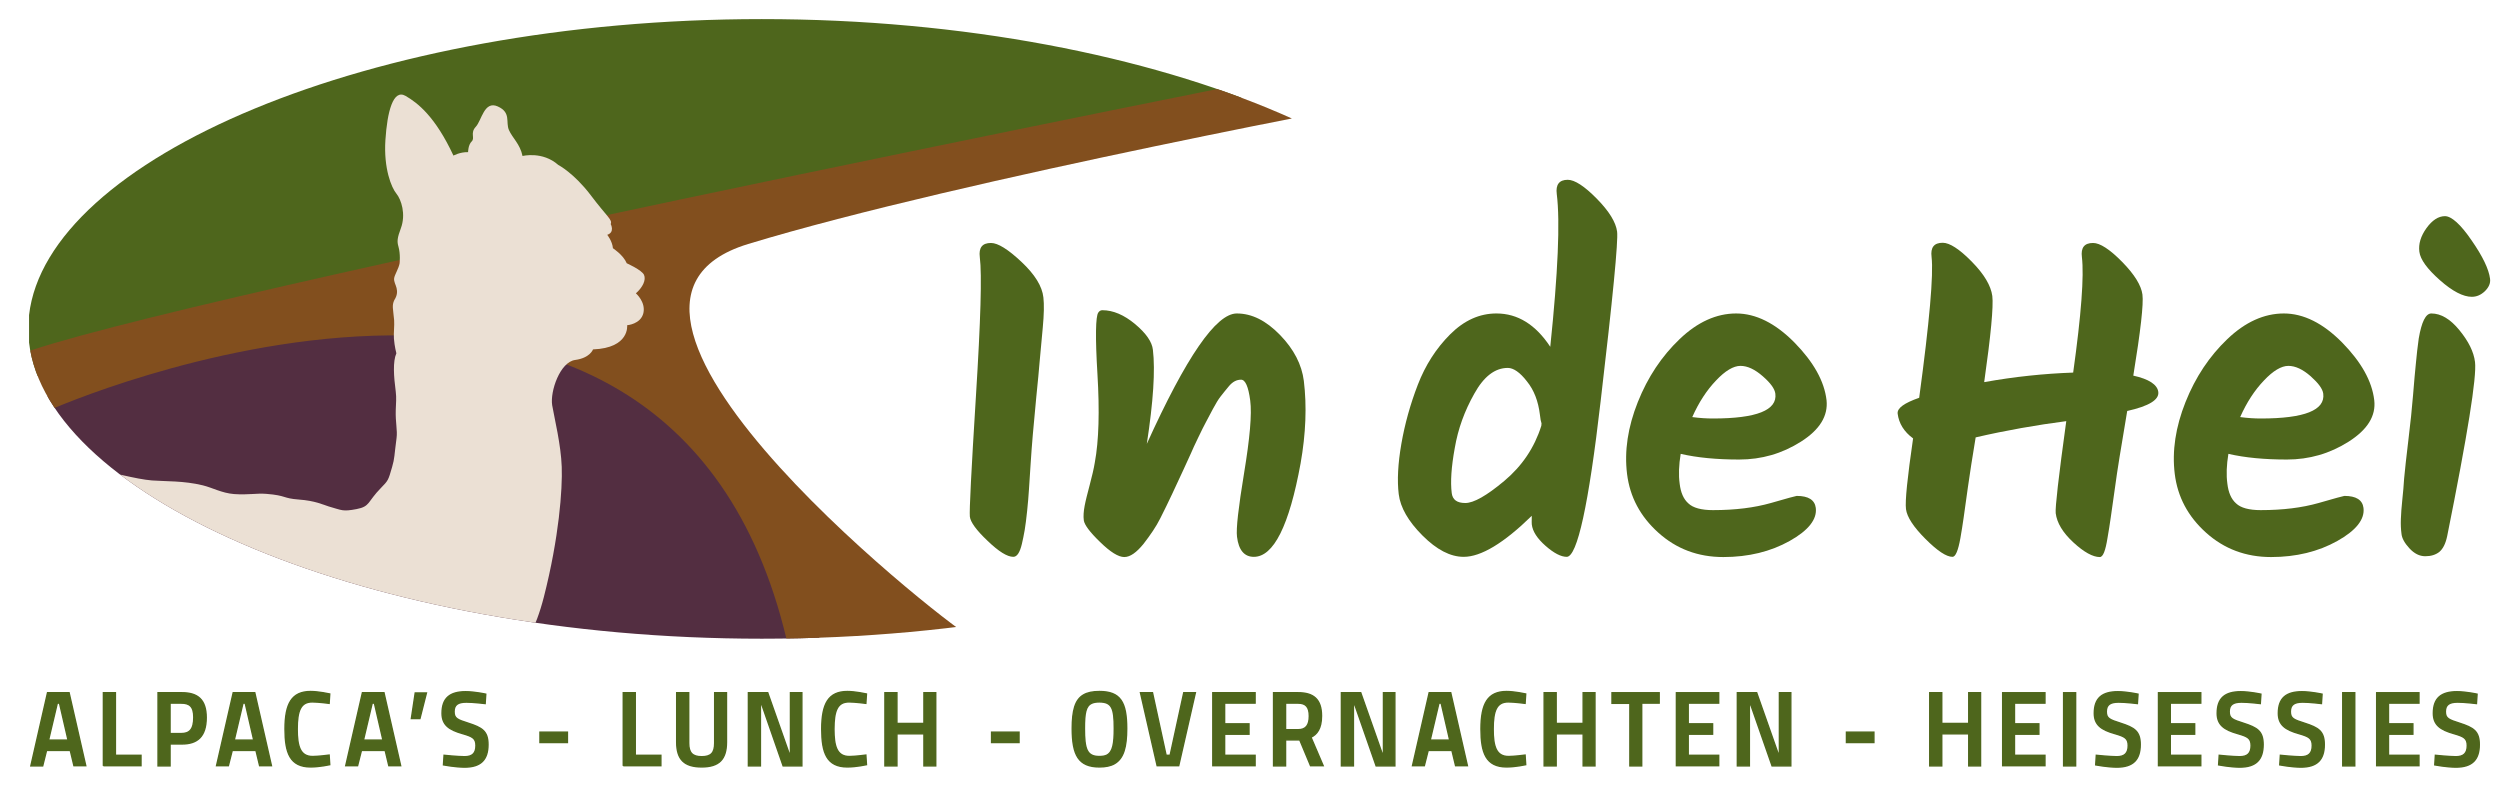
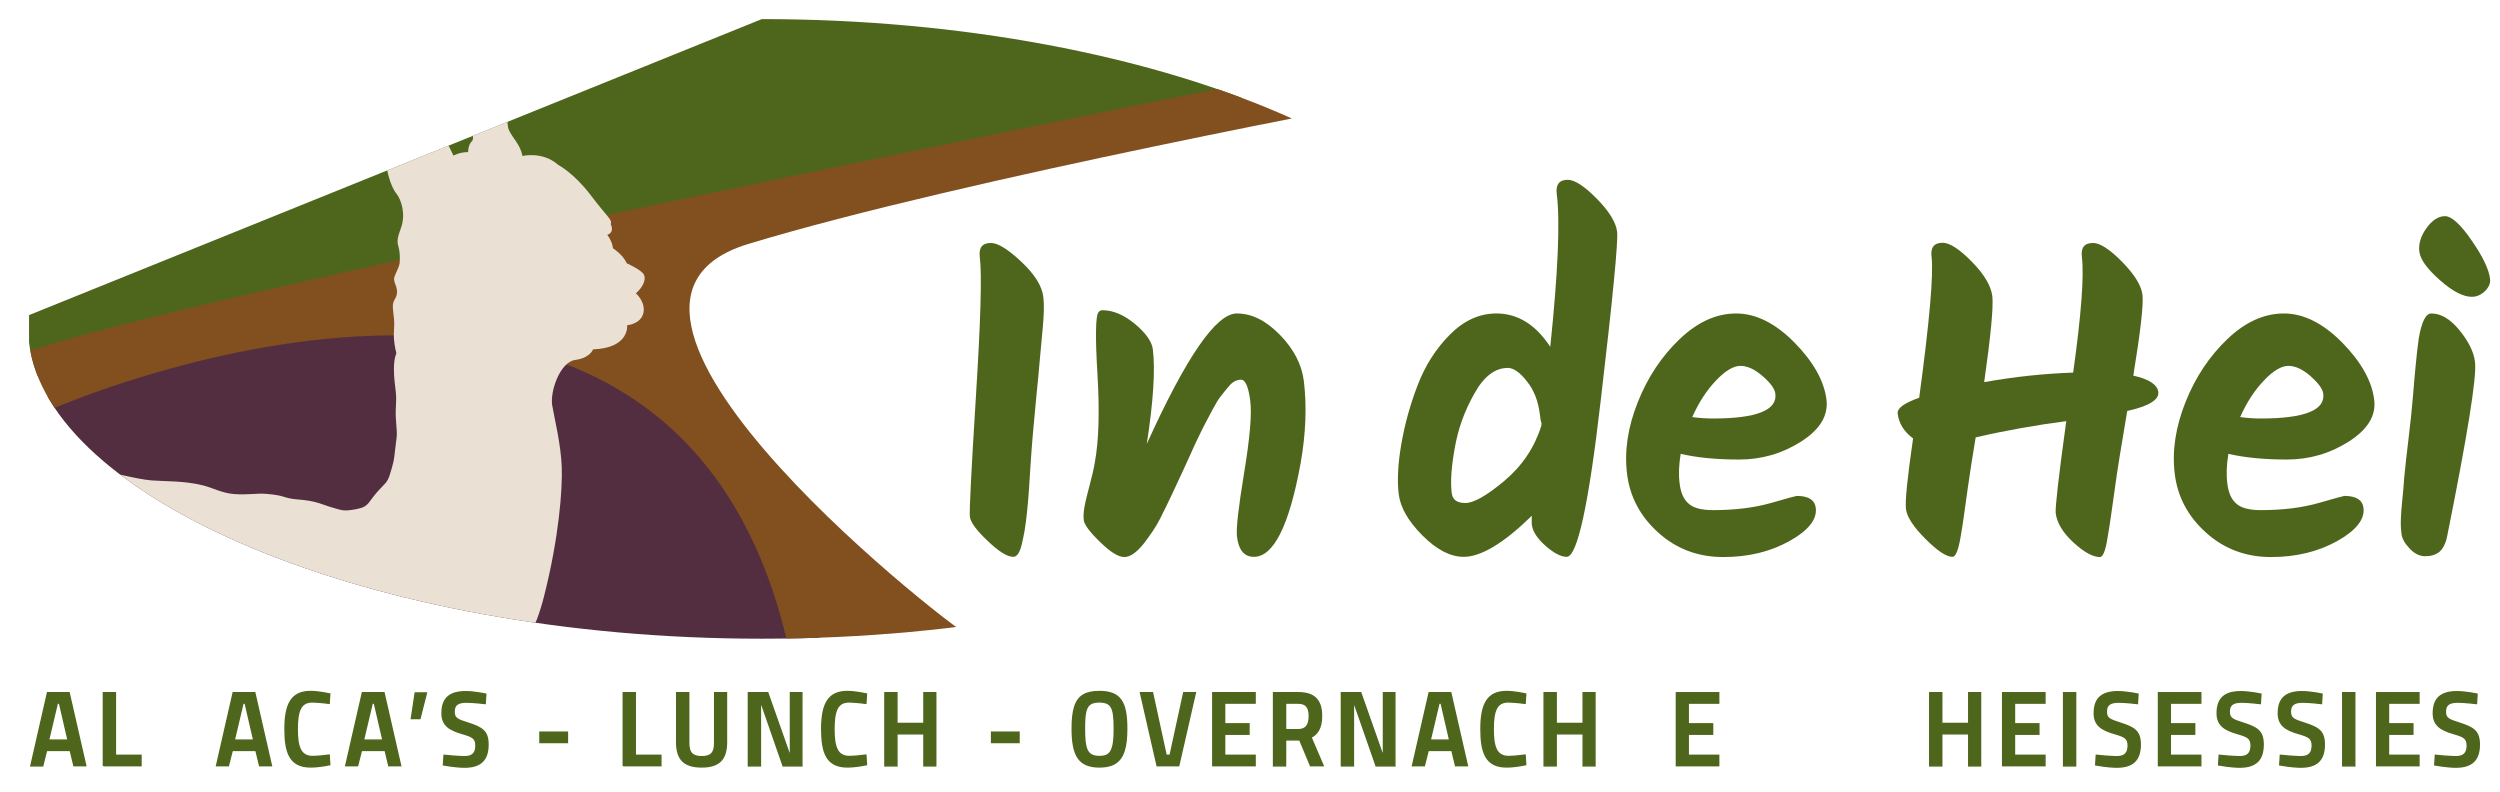
<svg xmlns="http://www.w3.org/2000/svg" xmlns:xlink="http://www.w3.org/1999/xlink" id="Laag_1" x="0px" y="0px" viewBox="0 0 1230.6 389.8" xml:space="preserve">
  <g>
    <path fill="#4E661C" stroke="#4E661C" stroke-width="0.709" stroke-miterlimit="10" d="M23.4,341H34l8.2,35.9h-5.8l-1.8-7.5H22.9  L21,377h-5.8L23.4,341z M23.9,364.3h9.6l-4.2-18.2h-1.1L23.9,364.3z" />
    <path fill="#4E661C" stroke="#4E661C" stroke-width="0.709" stroke-miterlimit="10" d="M50.9,377V341h5.9v30.8h12.6v5.1H50.9z" />
-     <path fill="#4E661C" stroke="#4E661C" stroke-width="0.709" stroke-miterlimit="10" d="M83.7,366.2V377h-5.9V341h11.8  c7.7,0,11.9,3.4,11.9,12.2c0,9.5-4.5,13-11.9,13H83.7z M89.2,361.1c4,0,6.2-1.9,6.2-8c0-5.5-2.2-7-6.2-7h-5.5v15H89.2z" />
    <path fill="#4E661C" stroke="#4E661C" stroke-width="0.709" stroke-miterlimit="10" d="M114.8,341h10.6l8.2,35.9h-5.8l-1.8-7.5  h-11.7l-1.9,7.5h-5.8L114.8,341z M115.3,364.3h9.6l-4.2-18.2h-1.1L115.3,364.3z" />
    <path fill="#4E661C" stroke="#4E661C" stroke-width="0.709" stroke-miterlimit="10" d="M162.3,376.4c0,0-5,1.1-9.4,1.1  c-10.1,0-12.6-6.9-12.6-18.6c0-12.5,3.3-18.5,12.6-18.5c4,0,9.4,1.2,9.4,1.2l-0.3,4.6c0,0-5.2-0.7-8.3-0.7c-5.7,0-7.4,4.3-7.4,13.4  c0,8.4,1.4,13.5,7.6,13.5c2.8,0,8.1-0.7,8.1-0.7L162.3,376.4z" />
    <path fill="#4E661C" stroke="#4E661C" stroke-width="0.709" stroke-miterlimit="10" d="M178.4,341H189l8.2,35.9h-5.8l-1.8-7.5  h-11.7l-1.9,7.5h-5.8L178.4,341z M178.9,364.3h9.6l-4.2-18.2h-1.1L178.9,364.3z" />
    <path fill="#4E661C" stroke="#4E661C" stroke-width="0.709" stroke-miterlimit="10" d="M202.5,353.7l1.9-12.6h5.5l-3.2,12.6H202.5  z" />
    <path fill="#4E661C" stroke="#4E661C" stroke-width="0.709" stroke-miterlimit="10" d="M238.8,346.3c0,0-5.9-0.7-9.2-0.7  c-4.2,0-6.1,1.3-6.1,4.7c0,3.4,1.7,4,7,5.7c6.8,2.2,9.7,3.9,9.7,10.5c0,7.5-3.6,11.1-11.5,11.1c-4.5,0-10.4-1.1-10.4-1.1l0.3-4.7  c0,0,6.8,0.7,10.1,0.7c3.8,0,5.6-1.7,5.6-5.5c0-3.7-1.8-4.5-6.6-5.9c-6.8-1.9-10.1-4.4-10.1-10c0-7.4,3.8-10.6,11.6-10.6  c4.5,0,9.9,1.2,9.9,1.2L238.8,346.3z" />
    <path fill="#4E661C" stroke="#4E661C" stroke-width="0.709" stroke-miterlimit="10" d="M265.8,360.4h13.5v5.1h-13.5V360.4z" />
    <path fill="#4E661C" stroke="#4E661C" stroke-width="0.709" stroke-miterlimit="10" d="M306.8,377V341h5.9v30.8h12.6v5.1H306.8z" />
    <path fill="#4E661C" stroke="#4E661C" stroke-width="0.709" stroke-miterlimit="10" d="M339,365.8c0,4.7,1.8,6.7,6.4,6.7  c4.6,0,6.4-1.9,6.4-6.7V341h5.8v24.3c0,8.5-3.7,12.2-12.2,12.2c-8.6,0-12.3-3.7-12.3-12.2V341h5.9V365.8z" />
    <path fill="#4E661C" stroke="#4E661C" stroke-width="0.709" stroke-miterlimit="10" d="M368.4,341h9.5l10.5,29.8h0.7V341h5.6V377  h-9.2L375,346.8h-0.7V377h-5.9V341z" />
    <path fill="#4E661C" stroke="#4E661C" stroke-width="0.709" stroke-miterlimit="10" d="M426.5,376.4c0,0-5,1.1-9.4,1.1  c-10.1,0-12.6-6.9-12.6-18.6c0-12.5,3.3-18.5,12.6-18.5c4,0,9.4,1.2,9.4,1.2l-0.3,4.6c0,0-5.2-0.7-8.3-0.7c-5.7,0-7.4,4.3-7.4,13.4  c0,8.4,1.4,13.5,7.6,13.5c2.8,0,8.1-0.7,8.1-0.7L426.5,376.4z" />
    <path fill="#4E661C" stroke="#4E661C" stroke-width="0.709" stroke-miterlimit="10" d="M454.8,361.2h-13.3V377h-5.9V341h5.9v15.1  h13.3V341h5.8V377h-5.8V361.2z" />
    <path fill="#4E661C" stroke="#4E661C" stroke-width="0.709" stroke-miterlimit="10" d="M488.1,360.4h13.5v5.1h-13.5V360.4z" />
    <path fill="#4E661C" stroke="#4E661C" stroke-width="0.709" stroke-miterlimit="10" d="M527.8,358.6c0-8.8,1.4-14.1,5.5-16.5  c2-1.2,4.6-1.7,7.9-1.7c10.3,0,13.4,5.2,13.4,18.2c0,9.1-1.5,14.7-6,17.3c-1.9,1.1-4.4,1.6-7.4,1.6  C530.9,377.5,527.8,371.7,527.8,358.6z M544.9,371.7c2.9-1.6,3.6-5.6,3.6-13.1c0-10-1.1-13.1-7.4-13.1c-1.5,0-2.7,0.2-3.6,0.6  c-3.1,1.3-3.7,4.9-3.7,12.5c0,10,1.1,13.8,7.3,13.8C542.7,372.4,543.9,372.2,544.9,371.7z" />
    <path fill="#4E661C" stroke="#4E661C" stroke-width="0.709" stroke-miterlimit="10" d="M588.4,341l-8.2,35.9h-10.6l-8.2-35.9h5.9  l6.7,30.8h2l6.7-30.8H588.4z" />
    <path fill="#4E661C" stroke="#4E661C" stroke-width="0.709" stroke-miterlimit="10" d="M597,341h20.8v5.1h-15v10.2h12v5.1h-12  v10.4h15v5.1H597V341z" />
    <path fill="#4E661C" stroke="#4E661C" stroke-width="0.709" stroke-miterlimit="10" d="M639.8,364.2h-7V377h-5.9V341H639  c7.4,0,11.5,3.1,11.5,11.4c0,6.3-2.3,9.1-5.2,10.5l6,14h-6.2L639.8,364.2z M639,346.1h-6.2v13.1h6.2c3.8,0,5.5-2.2,5.5-6.7  C644.5,348,642.8,346.1,639,346.1z" />
    <path fill="#4E661C" stroke="#4E661C" stroke-width="0.709" stroke-miterlimit="10" d="M660.3,341h9.5l10.5,29.8h0.7V341h5.6V377  h-9.2l-10.5-30.1h-0.7V377h-5.9V341z" />
    <path fill="#4E661C" stroke="#4E661C" stroke-width="0.709" stroke-miterlimit="10" d="M703.5,341h10.6l8.2,35.9h-5.8l-1.8-7.5  H703l-1.9,7.5h-5.8L703.5,341z M704,364.3h9.6l-4.2-18.2h-1.1L704,364.3z" />
    <path fill="#4E661C" stroke="#4E661C" stroke-width="0.709" stroke-miterlimit="10" d="M751,376.4c0,0-5,1.1-9.4,1.1  c-10.1,0-12.6-6.9-12.6-18.6c0-12.5,3.3-18.5,12.6-18.5c4,0,9.4,1.2,9.4,1.2l-0.3,4.6c0,0-5.2-0.7-8.3-0.7c-5.7,0-7.4,4.3-7.4,13.4  c0,8.4,1.4,13.5,7.6,13.5c2.8,0,8.1-0.7,8.1-0.7L751,376.4z" />
    <path fill="#4E661C" stroke="#4E661C" stroke-width="0.709" stroke-miterlimit="10" d="M779.3,361.2H766V377h-5.9V341h5.9v15.1  h13.3V341h5.8V377h-5.8V361.2z" />
-     <path fill="#4E661C" stroke="#4E661C" stroke-width="0.709" stroke-miterlimit="10" d="M793.6,341h23.1v5.1h-8.6V377h-5.8v-30.8  h-8.8V341z" />
    <path fill="#4E661C" stroke="#4E661C" stroke-width="0.709" stroke-miterlimit="10" d="M825.2,341h20.8v5.1h-15v10.2h12v5.1h-12  v10.4h15v5.1h-20.8V341z" />
-     <path fill="#4E661C" stroke="#4E661C" stroke-width="0.709" stroke-miterlimit="10" d="M855.2,341h9.5l10.5,29.8h0.7V341h5.6V377  h-9.2l-10.5-30.1h-0.7V377h-5.9V341z" />
-     <path fill="#4E661C" stroke="#4E661C" stroke-width="0.709" stroke-miterlimit="10" d="M908.9,360.4h13.5v5.1h-13.5V360.4z" />
    <path fill="#4E661C" stroke="#4E661C" stroke-width="0.709" stroke-miterlimit="10" d="M969.1,361.2h-13.3V377h-5.9V341h5.9v15.1  h13.3V341h5.8V377h-5.8V361.2z" />
    <path fill="#4E661C" stroke="#4E661C" stroke-width="0.709" stroke-miterlimit="10" d="M985.8,341h20.8v5.1h-15v10.2h12v5.1h-12  v10.4h15v5.1h-20.8V341z" />
    <path fill="#4E661C" stroke="#4E661C" stroke-width="0.709" stroke-miterlimit="10" d="M1015.8,341h5.9V377h-5.9V341z" />
    <path fill="#4E661C" stroke="#4E661C" stroke-width="0.709" stroke-miterlimit="10" d="M1052.1,346.3c0,0-5.9-0.7-9.2-0.7  c-4.2,0-6.1,1.3-6.1,4.7c0,3.4,1.7,4,7,5.7c6.8,2.2,9.7,3.9,9.7,10.5c0,7.5-3.6,11.1-11.5,11.1c-4.5,0-10.4-1.1-10.4-1.1l0.3-4.7  c0,0,6.8,0.7,10.1,0.7c3.8,0,5.6-1.7,5.6-5.5c0-3.7-1.8-4.5-6.6-5.9c-6.8-1.9-10.1-4.4-10.1-10c0-7.4,3.8-10.6,11.6-10.6  c4.5,0,9.9,1.2,9.9,1.2L1052.1,346.3z" />
    <path fill="#4E661C" stroke="#4E661C" stroke-width="0.709" stroke-miterlimit="10" d="M1062.5,341h20.8v5.1h-15v10.2h12v5.1h-12  v10.4h15v5.1h-20.8V341z" />
    <path fill="#4E661C" stroke="#4E661C" stroke-width="0.709" stroke-miterlimit="10" d="M1112.6,346.3c0,0-5.9-0.7-9.2-0.7  c-4.2,0-6.1,1.3-6.1,4.7c0,3.4,1.7,4,7,5.7c6.8,2.2,9.7,3.9,9.7,10.5c0,7.5-3.6,11.1-11.5,11.1c-4.5,0-10.4-1.1-10.4-1.1l0.3-4.7  c0,0,6.8,0.7,10.1,0.7c3.8,0,5.6-1.7,5.6-5.5c0-3.7-1.8-4.5-6.6-5.9c-6.8-1.9-10.1-4.4-10.1-10c0-7.4,3.8-10.6,11.6-10.6  c4.5,0,9.9,1.2,9.9,1.2L1112.6,346.3z" />
    <path fill="#4E661C" stroke="#4E661C" stroke-width="0.709" stroke-miterlimit="10" d="M1142.7,346.3c0,0-5.9-0.7-9.2-0.7  c-4.2,0-6.1,1.3-6.1,4.7c0,3.4,1.7,4,7,5.7c6.8,2.2,9.7,3.9,9.7,10.5c0,7.5-3.6,11.1-11.5,11.1c-4.5,0-10.4-1.1-10.4-1.1l0.3-4.7  c0,0,6.8,0.7,10.1,0.7c3.8,0,5.6-1.7,5.6-5.5c0-3.7-1.8-4.5-6.6-5.9c-6.8-1.9-10.1-4.4-10.1-10c0-7.4,3.8-10.6,11.6-10.6  c4.5,0,9.9,1.2,9.9,1.2L1142.7,346.3z" />
    <path fill="#4E661C" stroke="#4E661C" stroke-width="0.709" stroke-miterlimit="10" d="M1153.2,341h5.9V377h-5.9V341z" />
    <path fill="#4E661C" stroke="#4E661C" stroke-width="0.709" stroke-miterlimit="10" d="M1169.9,341h20.8v5.1h-15v10.2h12v5.1h-12  v10.4h15v5.1h-20.8V341z" />
    <path fill="#4E661C" stroke="#4E661C" stroke-width="0.709" stroke-miterlimit="10" d="M1219,346.3c0,0-5.9-0.7-9.2-0.7  c-4.2,0-6.1,1.3-6.1,4.7c0,3.4,1.7,4,7,5.7c6.8,2.2,9.7,3.9,9.7,10.5c0,7.5-3.6,11.1-11.5,11.1c-4.5,0-10.4-1.1-10.4-1.1l0.3-4.7  c0,0,6.8,0.7,10.1,0.7c3.8,0,5.6-1.7,5.6-5.5c0-3.7-1.8-4.5-6.6-5.9c-6.8-1.9-10.1-4.4-10.1-10c0-7.4,3.8-10.6,11.6-10.6  c4.5,0,9.9,1.2,9.9,1.2L1219,346.3z" />
  </g>
  <g>
    <path fill="#4E661C" d="M482.3,126.6c-0.6-4.7,1.2-7,5.5-7c3.4,0,8.4,3.1,15,9.3c6.6,6.2,10.2,12,10.8,17.5  c0.4,3.4,0.3,8.4-0.3,14.8c-0.6,6.4-1.1,11.9-1.5,16.3c-0.4,4.5-0.9,10.5-1.7,18c-0.7,7.5-1.3,13.7-1.7,18.4  c-0.4,4.8-0.8,9.7-1.1,14.7c-0.3,5-0.6,9.1-0.8,12.3c-0.2,3.2-0.5,6.7-0.9,10.6c-0.4,3.8-0.8,7-1.2,9.4c-0.4,2.4-0.9,4.7-1.4,6.9  c-1,4.2-2.4,6.3-4.2,6.3c-3,0-7.2-2.6-12.7-7.9c-5.5-5.2-8.4-9.2-8.7-11.9c-0.3-2.7,0.7-22.5,3-59.4  C482.7,158,483.4,135.2,482.3,126.6z" />
    <path fill="#4E661C" d="M608.8,154.3c7.4,0,14.4,3.5,21.3,10.6c6.8,7,10.7,14.6,11.7,22.6c1.5,12.4,1,25.9-1.6,40.6  c-5.6,30.7-13.3,46-23,46c-4.7,0-7.5-3.3-8.3-9.9c-0.5-3.9,0.7-14.4,3.5-31.4c2.8-17,3.9-28.9,3-35.7s-2.4-10.2-4.5-10.2  c-2.2,0-4.1,1-5.9,3.1c-1.7,2-3.1,3.8-4.2,5.2c-1.1,1.4-2.3,3.4-3.7,6c-1.4,2.6-2.6,4.8-3.5,6.6c-1,1.8-2.2,4.3-3.8,7.6  c-1.6,3.3-2.8,5.9-3.6,7.8c-0.9,1.9-2.1,4.7-3.8,8.3c-1.7,3.7-3.5,7.6-5.4,11.6c-1.9,4.1-3.9,8.1-5.9,12.1c-2,4-4.8,8.1-8.2,12.5  c-3.5,4.3-6.6,6.5-9.5,6.5c-2.9,0-6.9-2.5-11.9-7.4c-5.1-4.9-7.7-8.5-8-10.6c-0.3-2.1-0.1-4.5,0.4-7.2c0.5-2.7,1.4-6.1,2.5-10.3  c1.1-4.2,2-7.9,2.5-11c2-10.8,2.4-25.3,1.3-43.6c-1.1-18.2-0.9-28.3,0.4-30.2c0.5-0.8,1.2-1.2,2-1.2c5.3,0,10.7,2.3,16.1,6.8  c5.4,4.5,8.4,8.8,8.8,12.7c1.2,10,0.2,25.5-3,46.3C583.9,175.7,598.6,154.3,608.8,154.3z" />
    <path fill="#4E661C" d="M771.7,88.5c3.4,0,8.2,3.1,14.3,9.3c6.1,6.2,9.4,11.6,10,16.2c0.6,4.6-2.1,32.5-8.1,83.5  c-5.9,51.1-11.5,76.6-16.7,76.6c-2.8,0-6.3-1.8-10.4-5.4c-4.1-3.6-6.4-7.1-6.8-10.6c0-0.3-0.1-1.7,0-4.2  c-13.8,13.5-25,20.2-33.5,20.2c-6.6,0-13.3-3.5-20.3-10.5c-7-7-10.9-13.8-11.7-20.4c-0.8-6.7-0.4-14.9,1.3-24.7  c1.7-9.8,4.4-19.5,8.1-29.1c3.7-9.6,9-17.9,15.9-24.8c6.9-6.9,14.5-10.3,22.8-10.3c10.5,0,19.3,5.5,26.5,16.4  c3.8-36.5,4.9-61.5,3.2-75.2C765.7,90.9,767.5,88.5,771.7,88.5z M758,204.1c-0.8-6.6-2.9-12.1-6.4-16.4c-3.4-4.4-6.6-6.6-9.4-6.6  c-6.3,0-11.8,4.2-16.5,12.7c-4.8,8.5-8,17.3-9.6,26.7c-1.7,9.3-2.2,16.7-1.5,22.2c0.4,3.3,2.6,4.9,6.7,4.9  c4.1,0,10.5-3.6,19.2-10.9c8.7-7.3,14.8-16.3,18.2-27.1l0.1-1.2C758.5,207.6,758.2,206.1,758,204.1z" />
    <path fill="#4E661C" d="M886.5,217.4c-9.3,5.9-19.4,8.8-30.4,8.8c-11,0-20.6-0.9-28.8-2.8c-0.9,5.5-1.1,10.4-0.5,14.7  c0.5,4.3,1.9,7.6,4.3,9.7c2.3,2.2,6.4,3.3,12.1,3.3c11,0,20.4-1.2,28.5-3.5c8-2.3,12.3-3.5,12.7-3.5c5.8,0,8.9,2,9.4,5.9  c0.7,5.6-3.6,11.1-12.9,16.3c-9.3,5.2-20.2,7.9-32.6,7.9c-12.5,0-23.1-4-32-12c-8.9-8-14-17.6-15.4-28.9  c-1.4-11.3,0.4-23.1,5.3-35.4c4.9-12.3,11.8-22.6,20.6-31c8.8-8.4,18.1-12.6,27.8-12.6c9.7,0,19.3,4.8,28.7,14.3  c9.4,9.6,14.7,19,15.8,28.4C899.9,204.7,895.8,211.5,886.5,217.4z M867.7,185.2c-3.9-3.4-7.5-5.1-11-5.1c-3.4,0-7.5,2.4-12,7.2  c-4.6,4.8-8.5,10.8-11.7,18c3.7,0.5,7.1,0.7,10.2,0.7c21.5,0,31.7-4.1,30.7-12.2C873.6,191.4,871.6,188.6,867.7,185.2z" />
    <path fill="#4E661C" d="M961.1,274.1c-3,0-7.4-2.9-13.3-8.8c-5.9-5.9-9.1-10.8-9.6-14.7c-0.5-3.9,0.7-15.5,3.5-34.8  c-4.5-3.3-7-7.4-7.6-12.2c-0.3-2.7,3.2-5.2,10.6-7.8c5.1-37.6,7.1-60.7,6.1-69.3c-0.6-4.7,1.2-7,5.5-7c3.4,0,8.2,3.1,14.3,9.3  c6.1,6.2,9.4,11.8,10.1,16.9c0.6,5.1-0.7,19.2-4,42.4c15-2.7,29.6-4.2,43.8-4.7c4-28.7,5.4-47.6,4.3-56.8c-0.6-4.7,1.2-7,5.5-7  c3.4,0,8.2,3.1,14.3,9.3c6.1,6.2,9.4,11.6,10,16.1c0.6,4.5-0.9,17.9-4.5,39.9c7.7,1.7,11.8,4.4,12.3,8c0.5,3.9-4.6,7-15.3,9.4  c-3,17.7-5,30-5.9,36.9c-1,6.9-1.7,12.1-2.2,15.5c-0.5,3.4-1,6.8-1.6,10.1c-1,6.3-2.2,9.4-3.8,9.4c-3.4,0-7.8-2.4-13-7.2  c-5.2-4.8-8.1-9.6-8.7-14.4c-0.3-2.7,1.4-17.8,5.2-45.3c-14.6,1.9-29.5,4.5-44.6,8c-1.6,9.7-2.9,17.9-3.8,24.4  c-0.9,6.6-1.6,11.6-2.1,15c-0.5,3.4-1,6.8-1.6,10.1C963.9,271,962.6,274.1,961.1,274.1z" />
    <path fill="#4E661C" d="M1156.1,217.4c-9.3,5.9-19.4,8.8-30.4,8.8c-11,0-20.6-0.9-28.8-2.8c-0.9,5.5-1.1,10.4-0.5,14.7  c0.5,4.3,1.9,7.6,4.3,9.7c2.3,2.2,6.4,3.3,12.1,3.3c11,0,20.4-1.2,28.5-3.5c8-2.3,12.3-3.5,12.7-3.5c5.8,0,8.9,2,9.4,5.9  c0.7,5.6-3.6,11.1-12.9,16.3c-9.3,5.2-20.2,7.9-32.6,7.9s-23.1-4-32-12c-8.9-8-14-17.6-15.4-28.9s0.4-23.1,5.3-35.4  c4.9-12.3,11.8-22.6,20.6-31c8.8-8.4,18.1-12.6,27.8-12.6c9.7,0,19.3,4.8,28.7,14.3c9.4,9.6,14.7,19,15.8,28.4  C1169.6,204.7,1165.4,211.5,1156.1,217.4z M1137.4,185.2c-3.9-3.4-7.5-5.1-11-5.1c-3.4,0-7.5,2.4-12,7.2c-4.6,4.8-8.5,10.8-11.7,18  c3.7,0.5,7.1,0.7,10.2,0.7c21.5,0,31.7-4.1,30.7-12.2C1143.3,191.4,1141.2,188.6,1137.4,185.2z" />
    <path fill="#4E661C" d="M1196.8,154.3c4.7,0,9.3,2.7,13.8,8.2c4.5,5.5,7.1,10.7,7.7,15.7c0.9,7.4-3.7,35.9-13.7,85.7  c-0.8,3.8-2.1,6.3-3.9,7.8c-1.8,1.4-4.1,2.1-6.9,2.1c-2.8,0-5.4-1.3-7.8-3.9c-2.4-2.6-3.7-5-3.9-7.2c-0.3-2.2-0.4-4.6-0.3-7.2  c0.1-2.6,0.3-5.7,0.7-9.4c0.4-3.7,0.7-7.2,0.9-10.5c0.4-4.4,1.1-10.7,2.1-19c1-8.3,1.8-15.7,2.3-22.1c0.5-6.4,1-11.7,1.4-15.7  c0.4-4.1,0.8-8.1,1.4-12.2C1192,158.5,1194,154.3,1196.8,154.3z M1225.7,137.2c0.3,2.2-0.6,4.2-2.5,6.1c-2,1.9-4.1,2.8-6.5,2.8  c-4.2,0-9.5-2.7-15.7-8.2c-6.2-5.5-9.6-10.1-10.1-14c-0.5-3.8,0.7-7.7,3.5-11.6c2.8-3.9,5.9-5.9,9.1-5.9s7.7,4,13.1,11.9  C1222.1,126.2,1225.1,132.5,1225.7,137.2z" />
  </g>
  <g>
    <defs>
-       <path id="SVGID_1_" d="M14.3,155.1v13.5c8.9,76.7,167,145.8,360.7,145.8c199.4,0,361.1-73.2,361.1-152.6   C736.1,82.5,574.4,9.4,375,9.4C181.2,9.4,23.1,78.4,14.3,155.1" />
+       <path id="SVGID_1_" d="M14.3,155.1v13.5c8.9,76.7,167,145.8,360.7,145.8c199.4,0,361.1-73.2,361.1-152.6   C736.1,82.5,574.4,9.4,375,9.4" />
    </defs>
    <clipPath id="SVGID_00000087407074400356728680000004150833091920240575_">
      <use xlink:href="#SVGID_1_" />
    </clipPath>
    <g clip-path="url(#SVGID_00000087407074400356728680000004150833091920240575_)">
      <path fill="#532E41" d="M392.2,330.2c-136.7-5.6-317.1-43.2-375.7-120c-16-20.9,108.9-63.1,226-57.7   c48.4,22.3,106.2,38.3,163.9,168" />
    </g>
    <g clip-path="url(#SVGID_00000087407074400356728680000004150833091920240575_)">
      <path fill="#4E661C" d="M629.8,20.2c0,0-369.3-89.8-633.7-50.7l4.3,219.8L627.7,44.3L629.8,20.2z" />
    </g>
    <g clip-path="url(#SVGID_00000087407074400356728680000004150833091920240575_)">
      <path fill="#824F1E" d="M476.3,312.3c2.3,4.6-213.1-160.2-108-192.2c105.2-32,322-72.3,322-72.3l-48.1-12.6   c0,0-605.3,120.3-639.4,142.4l21.7,24.2c0,0,303.7-135.1,362.7,113" />
    </g>
    <g clip-path="url(#SVGID_00000087407074400356728680000004150833091920240575_)">
      <path fill="#EBE0D4" d="M21.3,399.3c0,0,1.9-9.5-3.2-16.2c0,0-0.7,9.4,0.7,13.7c1.4,4.3-1.1,15.4-3.7,21.6l-2.6,6.2   c0,0-5,19.1-11.4,17.8c0,0-3,10.6-14,16.9c0,0-8.2,5.2-16.2,15.7c0,0-1.2,10.5-7.5,19.2c-6.4,8.7-11.9,27.3-18,28.3   c0,0,3.8,3.6-2.6,16.3c-6.3,12.7-6.7,25.6-6.2,34.3c0.5,8.7,2.2,12.4-0.9,17.8c0,0,4.5,7.1,4.1,13.9c-0.3,6.8,3.5,10.6,3.5,17.9   c0,7.3,3.4,16.2,6,22.9c2.6,6.7,8.8,17.5,8.8,27.6c0,0,2.6,1.9,4.2,4.3c0,0,4.8,0.4,7.6,4.1c0,0,17.8,9.1,12.4,11.1   c-5.4,2-9.6-0.3-11,0.6c-1.4,0.9-11.3,4.9-20.8,5.7c0,0,15.3,7.3,12.5,10.3c-2.8,2.9-11.6,3.2-16.5,3.3c-4.9,0.1-27,2.8-30-1.9   c-3-4.7-4.2-9.3-8.2-10.8c-4-1.5,0.7-8.6-4.3-11.6c-5-3-3.3-10.7-3.3-10.7s-3.6-14.3-1.6-21.6c2-7.3-1.9-11.5-0.3-14.8   c1.5-3.3-3.6-10.5-2.9-18.6c0.7-8-3.2-16.7-2.5-23.7c0.7-7-2.9-9.3-0.5-15.3c0,0-8.5-19-3.6-18.5c0,0-5.4-18.1-4.4-22.7   c0,0-7.1-15.8-1-25.7c6.1-10,6.4-21.5,13.8-32.9c7.4-11.4,6.6-22.4,8.2-27.4c1.6-5-1.9-11.9,2.3-23.7c0,0-3.1-9-1.8-15.1   c0,0-9.7-13-12-33.4c0,0-17-15.3-14.6-33c0,0-7.9-3.2-5.5-20.4c0,0-4.9,4.1-4.3,11.9c0,0-21.9-36.1,8.4-74.1   c30.3-38,72-42.2,110.2-44c38.2-1.8,70.4,10.6,86.2,11.9c6.7,0.5,15.6,0.1,25,2.4c4.9,1.2,9.3,3.8,15.4,4.3   c7.2,0.5,11-0.5,15.9-0.1c10,0.8,7.9,2.2,16,2.8c8.1,0.6,11.8,2.5,14.7,3.4c6.7,1.9,6.8,2.6,13.7,1.3c6.8-1.3,5.3-3.6,12-10.4   c3.6-3.7,3.6-3.7,5.5-10.3c1.3-4.5,1-5.3,2.2-14.3c0.5-3.9-0.6-7.5-0.4-13.8c0.1-3.2,0.4-5.9,0-9c-1-7.6-1.5-14.8,0.3-18.9   c0,0-0.9-3.3-1.2-7.2c-0.2-3,0.3-6.3,0.1-9.1c-0.5-5.6-1.2-7.2,0.1-9.9c1.5-2.3,1.5-4.2,1.1-5.9c-0.4-1.7-1.4-3.1-1.2-4.8   c0.2-1.7,2.3-4.9,2.7-7.4c0,0,0.5-4.5-0.6-8.3c-0.7-2.4-0.6-4.1,1.2-8.9c2.6-6.9,0.2-14.2-2.2-17.1c-2.4-2.9-6.3-12.3-5.4-26.3   c0.9-14,3.8-25.3,9.9-21.8c6.1,3.5,14.7,10.3,23.6,29.4c0,0,3.2-1.8,7.2-1.7c0,0,0-3.6,1.8-5.3c1.7-1.7-0.9-4.1,2-7.2   c2.9-3.1,4.1-13,10.8-10c6.7,3,3.8,7.7,5.5,11.6c1.7,3.9,5.5,6.9,6.7,12.8c0,0,9.8-2.5,17.6,4.4c0,0,7.6,3.9,15.9,14.8   c8.3,11,10.8,12.1,9.9,14.3c0,0,2.2,4-1.7,5.3c0,0,2.5,3.1,2.8,6.6c0,0,5.1,3.3,6.8,7.4c0,0,7.4,3.3,8.5,5.7   c1.1,2.5-0.6,6.1-4,9.1c0,0,4.9,4.2,3.7,9.7c-1.3,5.5-8,6-8,6s1.4,11.2-16.8,11.9c0,0-1.4,4.2-8.8,5.2c-7.4,1-12.4,15.4-11.3,22.3   c1.2,6.9,4.3,19.3,4.7,30.3c0.4,11-1.3,34.7-8.8,64.1c-8.3,32.3-21.9,33.9-28.2,44.7c-6.3,10.8-26.2,40.4-32.3,50.5   c-6.1,10.1-23.1,20.3-24.3,28.5c-1.2,8.2-3.3,24.8-6.2,42.4c-3,17.6-4.6,15.1-2.1,18.7c2.5,3.6,4.3,4.7,4.6,9.1   c0.2,4.4-0.4,8.2,2.3,13.1c2.7,4.9,4.5,11.1,4.4,14.8c0,0-1.6-4.8-5-7.1c0,0,3.1,6.6,1.5,13.2c-1.5,6.5-3.1,8.5-0.6,15.4   c2.6,6.8-4.7,5.8-4.8,13.3c-0.1,7.5-1.6,15.8,1.8,39.8c3.3,24,0.2,23.3,2.6,30.9c2.5,7.5,7.5,21.7,8.2,26.2   c0.7,4.5,1.4,16.5,8.4,19.6c7,3.1,12.1,4.9,11.1,9c0,0,5.7,4.8,5,7.6c-0.7,2.8-11.8,0.8-18.5,0.4c-6.7-0.3-30.2,0.7-27-6.3   c0,0-6.1-5.3-6.3-9.9c0,0-1.7-0.7-3.1-2.6c0,0,2-1.1,1.1-2.4c-0.9-1.3-5.2-6.9-6.2-10.6c-1-3.7-2.4-12.7-0.9-16.9   c0,0-0.6-4.4-3.7-6.9c0,0,0.7-1.2,2.6-0.9c0,0,2.7-11.6-3.7-14.4c0,0,2.7-7.4,1.6-11.1c-1.1-3.8-2.6-6.3-2.9-13.4   c-0.3-7.1-4.8-19.2-4.8-25.6c0-6.4-7-15.8-9-26.4c-2-10.6,0-19.9,0-19.9s-7-8.3-3.3-12.6c0,0-2.3-5.5-1.9-10.4   c0.4-4.9,3.1-5.6,3.8-9.3c0,0-2.1,1.6-3.9,0.3c0,0,2.7-8.2-2.6-11.8c0,0,4.6,74.6-17.9,86.2c0,0-9.2,33.9-13.4,55.5   c-4.1,21.6,0.5,45.3-5.5,48.3c0,0,1.7,2.5,2,5.3c0,0,8.7,3.5,10,7.7c0,0,6.4,4.2,5,6.5c-1.4,2.3-17.7,2.7-27.5,1.4   c-9.8-1.2-16.7,0.5-16-14.1c0,0-2.2-4.2-4.9-4.2c-2.7,0-5.5-0.4-2.4-2.3c3.1-1.9,2.5-5.8,1.7-6.6c-0.8-0.8-0.4-1.7,0.4-2.9   l0.9-1.2c0,0,0.4-1.5-0.4-3.6c-0.8-2-1.1-6.4,0.1-9.5c1.2-3.1,6-19.6,7.8-25.8c1.7-6.2,5.3-25.6,5-30.9   c-0.3-5.3-1.3-16.1,0.4-21.2c1.7-5.1,2.5-15.1,1.3-22.1c-1.2-7-1.8-14.4,1.3-21.6c3-7.1-1.5-26.8,6.9-29.9c0,0,3-1.8,0.7-6.4   c-2.3-4.6-5-6.1-3.5-10.8c1.5-4.7-3-7.7-0.4-16.7c0,0-1.8-25.7,3.5-24.7c0,0-8.9-11.9-3.9-18.6c0,0-6.2-1.2-7.2-5.3   c0,0-9,9-20.3,2.2c0,0-3.2,1.7-7.7-3.6c0,0,0.4,2.9,2.7,3.9c0,0-6.6-2.1-10.7-7.1c0,0,2.2,5,7.2,7.2c0,0-11.8-5.2-16.6-11.8   C23.7,395.8,22.8,398.2,21.3,399.3" />
    </g>
  </g>
</svg>